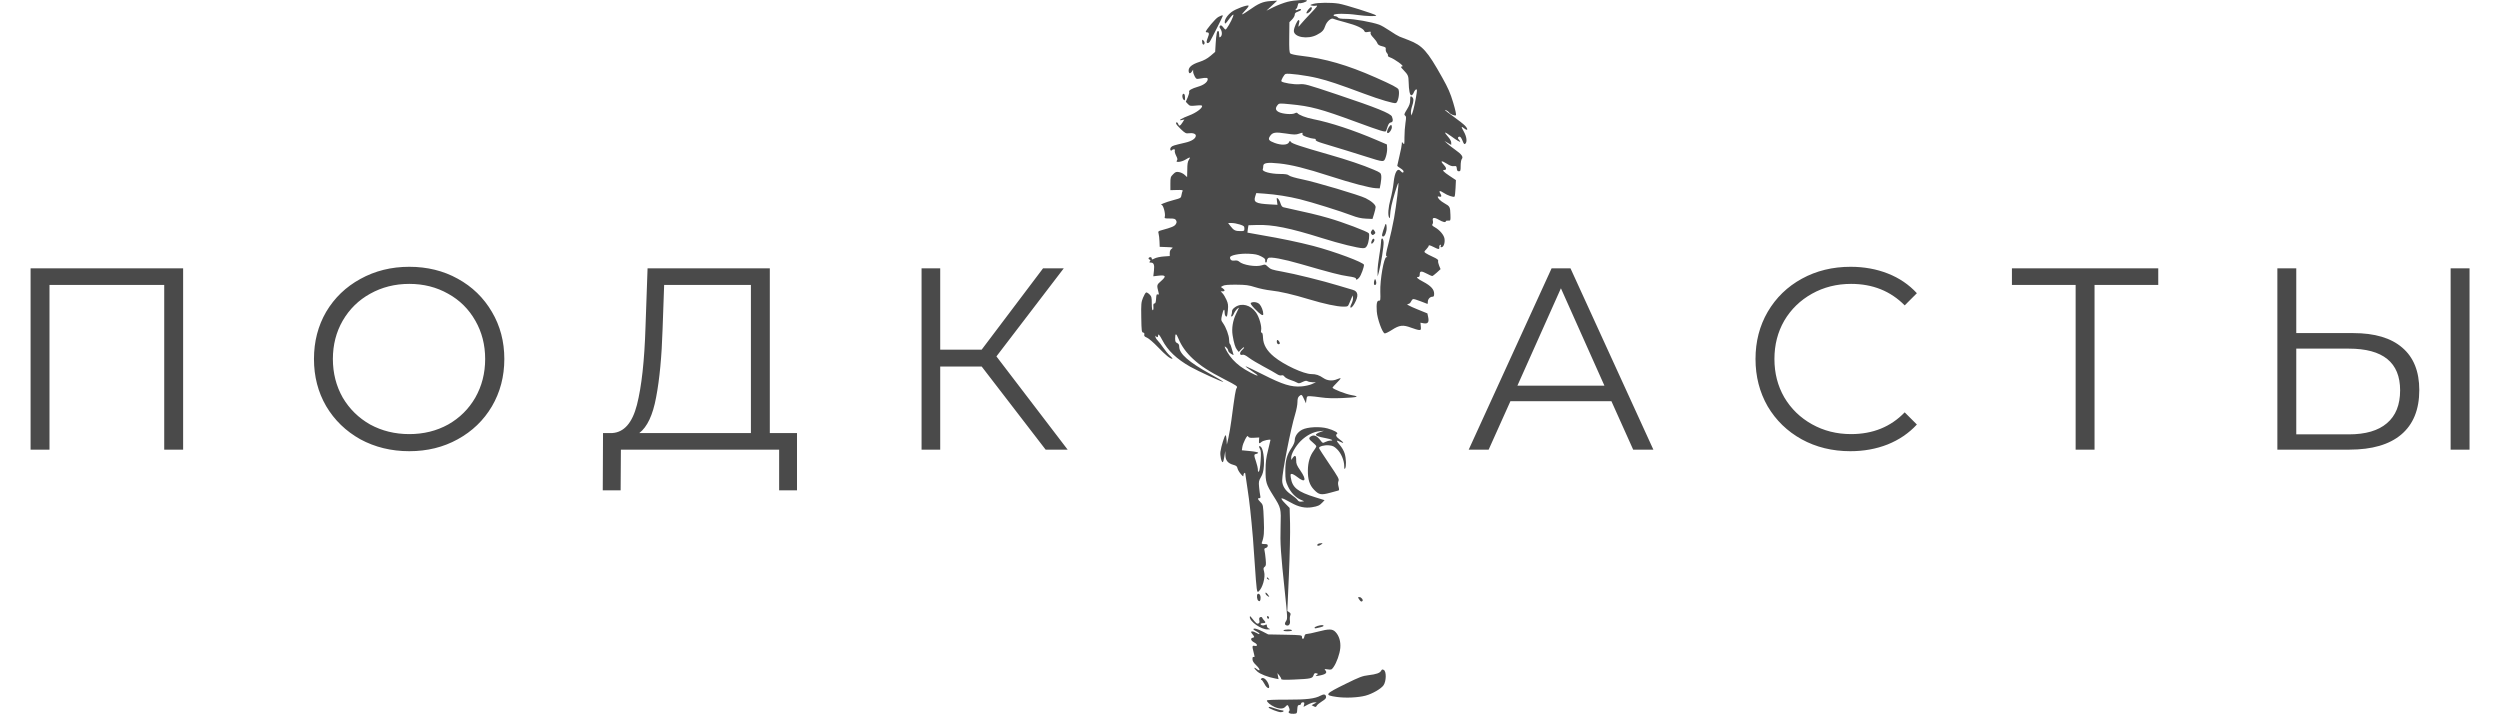
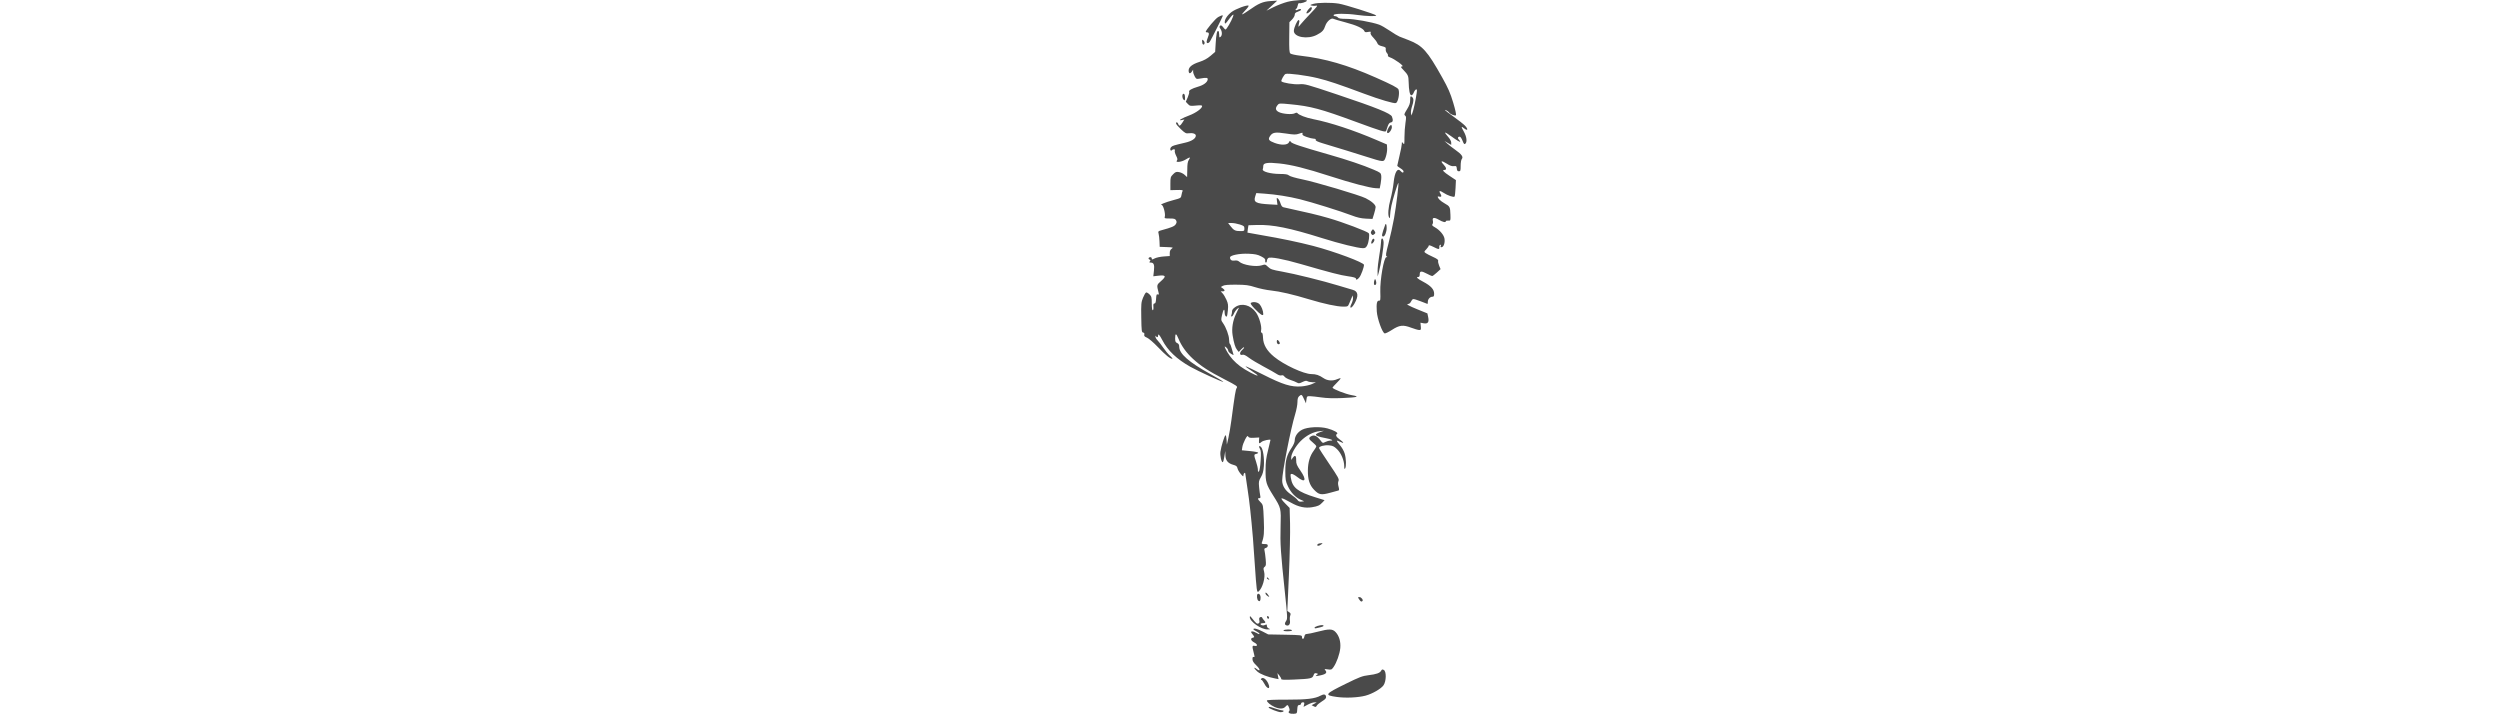
<svg xmlns="http://www.w3.org/2000/svg" width="2780" height="794" viewBox="0 0 2780 794" fill="none">
  <path fill-rule="evenodd" clip-rule="evenodd" d="M1431.76 2.008C1427.64 3.067 1420.66 5.724 1416.26 7.913L1408.26 11.894L1414.26 6.31L1420.26 0.727L1412.76 1.194C1404.36 1.718 1399.58 3.757 1388.82 11.397C1385.27 13.914 1381.92 15.974 1381.36 15.974C1380.8 15.974 1382.33 13.958 1384.74 11.495C1387.16 9.031 1388.82 6.696 1388.43 6.305C1387.18 5.058 1373.92 9.97 1369.56 13.295C1364.66 17.036 1361.48 21.976 1361.94 25.14C1362.21 27.028 1362.95 26.425 1366.76 21.191C1369.42 17.549 1371.39 15.612 1371.58 16.473C1371.9 17.901 1367.15 27.522 1364.19 31.454C1362.74 33.393 1362.65 33.371 1360.31 30.454C1358.47 28.173 1357.63 27.747 1356.72 28.64C1355.8 29.54 1355.9 30.331 1357.15 32.112C1359.17 35.006 1359.23 39.341 1357.26 40.974C1355.98 42.041 1355.76 41.71 1355.76 38.655C1355.76 36.696 1355.35 34.834 1354.84 34.518C1353.37 33.61 1352.46 37.723 1351.84 48.087L1351.26 57.7L1346.08 62.12C1342.5 65.169 1338.66 67.259 1333.68 68.863C1325.71 71.428 1321.76 74.579 1321.76 78.37C1321.76 81.808 1323.32 82.443 1325.2 79.768L1326.76 77.529V79.67C1326.76 80.848 1327.55 83.227 1328.51 84.957C1330.16 87.906 1330.51 88.057 1334.26 87.396C1341.73 86.08 1343.29 86.274 1342.96 88.474C1342.49 91.628 1338.34 94.666 1332.05 96.47C1325.31 98.405 1321.44 100.637 1322.33 102.079C1322.67 102.639 1321.98 105.367 1320.79 108.142L1318.62 113.188L1320.9 115.621C1323.03 117.89 1323.64 118.009 1329.98 117.384C1335.12 116.877 1336.76 117.02 1336.76 117.977C1336.76 120.556 1329.85 125.563 1322.45 128.348C1313.94 131.55 1309.02 134.593 1314.14 133.49L1317.03 132.87L1314.95 136.155C1312.39 140.198 1311.13 140.703 1310.28 138.029C1309.56 135.757 1307.76 135.222 1307.76 137.279C1307.76 137.997 1310.16 140.855 1313.09 143.631C1317.67 147.975 1318.86 148.614 1321.58 148.215C1326.16 147.542 1329.76 148.687 1329.76 150.819C1329.76 153.974 1325.42 156.896 1318.21 158.583C1304.98 161.68 1303.85 162.034 1302.35 163.529C1301.52 164.356 1301.11 165.724 1301.44 166.57C1301.86 167.66 1302.34 167.798 1303.1 167.041C1304.75 165.388 1307.07 165.734 1306.38 167.532C1306.05 168.389 1306.7 170.898 1307.83 173.108C1309.44 176.261 1309.63 177.433 1308.7 178.55C1306.63 181.044 1313.78 180.259 1318.26 177.5C1323.43 174.32 1324.21 174.357 1322.04 177.679C1320.7 179.72 1320.26 182.422 1320.26 188.675C1320.26 193.235 1320.17 196.967 1320.06 196.97C1319.95 196.972 1318.76 195.879 1317.42 194.54C1316.08 193.202 1313.32 191.793 1311.27 191.41C1308 190.796 1307.2 191.075 1304.51 193.766C1301.66 196.616 1301.46 197.304 1301.47 204.146L1301.48 211.474L1308.65 211.272C1313.91 211.123 1315.63 211.381 1315.1 212.238C1314.7 212.88 1314.13 214.952 1313.82 216.842C1313.27 220.224 1313.12 220.314 1304.49 222.607C1295.84 224.904 1288.8 227.855 1291.79 227.934C1293.59 227.981 1296.23 237.935 1295.25 241.003C1294.68 242.816 1295.11 242.974 1300.66 242.974C1305.73 242.974 1306.87 243.302 1307.8 245.041C1308.66 246.64 1308.56 247.638 1307.37 249.448C1305.93 251.656 1302.91 252.92 1291.92 255.923C1287.85 257.036 1287.63 257.274 1288.35 259.792C1288.78 261.267 1289.23 265.174 1289.36 268.474L1289.59 274.474L1297.34 274.769C1304.57 275.044 1304.94 275.163 1302.92 276.576C1301.45 277.606 1300.76 279.14 1300.76 281.396V284.705L1294.01 285.189C1290.29 285.455 1285.79 286.427 1284.01 287.349C1281.17 288.818 1280.76 288.836 1280.76 287.5C1280.76 286.661 1280.12 285.974 1279.32 285.974C1277.19 285.974 1276.39 287.893 1278.23 288.598C1279.45 289.069 1279.55 289.521 1278.67 290.591C1277.75 291.69 1277.93 291.974 1279.52 291.974C1283.01 291.974 1283.94 294.273 1283.18 301.03L1282.48 307.24L1287.87 306.599C1296.36 305.59 1297.28 307.094 1291.35 312.296C1286.12 316.89 1286.16 316.728 1288.33 325.369C1288.86 327.485 1288.68 327.88 1287.43 327.4C1286.16 326.913 1285.82 327.791 1285.57 332.138C1285.34 336.073 1284.87 337.474 1283.77 337.474C1282.65 337.474 1282.35 338.417 1282.59 341.224C1282.78 343.435 1282.47 344.974 1281.84 344.974C1281.17 344.974 1280.76 342.15 1280.76 337.429C1280.76 330.691 1280.49 329.612 1278.24 327.355C1276.84 325.964 1275.16 325.006 1274.49 325.225C1273.81 325.445 1272.26 328.066 1271.04 331.049C1269 336.021 1268.84 337.852 1269.09 352.97C1269.34 367.908 1269.53 369.499 1271.16 369.811C1272.38 370.046 1272.79 370.775 1272.44 372.088C1272.06 373.57 1272.76 374.365 1275.47 375.497C1277.42 376.309 1282.89 381.034 1287.63 385.996C1296.23 394.98 1301.1 398.955 1303.55 398.967C1304.25 398.971 1303.21 397.545 1301.22 395.798C1299.23 394.052 1295.83 390.013 1293.66 386.824C1291.5 383.635 1288.61 379.909 1287.24 378.545C1285.88 377.181 1284.8 375.257 1284.84 374.269C1284.89 373.221 1285.13 372.994 1285.43 373.724C1286.13 375.465 1287.76 375.29 1287.76 373.474C1287.76 370.522 1289.31 372.08 1292.5 378.228C1298.43 389.691 1308.53 399.31 1323.58 407.814C1332.32 412.754 1359.77 425.305 1360.41 424.659C1360.66 424.409 1354.06 420.44 1345.74 415.839C1322.05 402.736 1311.38 393.395 1311.3 385.673C1311.27 383.334 1310.66 382.209 1309.01 381.487C1307.21 380.694 1306.76 379.692 1306.76 376.404C1306.76 370.3 1307.87 370.297 1310.36 376.394C1313.69 384.588 1319.2 392.28 1326.58 399.046C1335.45 407.172 1343.94 412.686 1361.68 421.832C1375.67 429.049 1376.43 429.592 1375.19 431.477C1373.96 433.358 1373.16 438.234 1369.28 467.474C1368.4 474.074 1366.92 482.849 1365.98 486.974L1364.26 494.474L1363.96 489.224C1363.79 486.336 1363.28 483.974 1362.81 483.974C1361.76 483.974 1357.96 496.24 1357.13 502.291C1356.54 506.657 1358.14 513.974 1359.7 513.974C1360.13 513.974 1360.93 511.162 1361.48 507.724L1362.49 501.474L1362.62 506.269C1362.79 512.036 1365.51 515.291 1371.52 516.91C1374.69 517.763 1375.63 518.551 1376.08 520.729C1376.39 522.239 1378 525.049 1379.66 526.974C1382.44 530.19 1382.69 530.292 1382.72 528.224C1382.76 526.218 1384.76 524.799 1384.76 526.779C1384.76 527.222 1385.87 534.76 1387.23 543.529C1389.36 557.246 1391.17 573.746 1393.27 598.474C1393.55 601.774 1394.46 614.599 1395.29 626.974C1397.3 656.914 1397.63 659.33 1399.47 657.805C1403.96 654.078 1407.37 641.954 1405.69 635.708C1404.73 632.134 1404.81 631.41 1406.32 630.308C1407.81 629.218 1407.97 627.992 1407.42 621.755C1407.06 617.75 1406.48 613.435 1406.14 612.165C1405.64 610.359 1405.96 609.734 1407.63 609.298C1408.86 608.978 1409.76 607.939 1409.76 606.857C1409.76 605.361 1409.02 604.974 1406.16 604.974C1403.43 604.974 1402.68 604.623 1403.1 603.537C1405.57 597.105 1405.96 592.473 1405.33 577.474C1404.65 561.518 1404.64 561.466 1401.7 558.426C1398.36 554.963 1398.07 553.974 1400.38 553.974C1401.63 553.974 1401.86 553.342 1401.38 551.224C1401.05 549.711 1400.48 545.47 1400.13 541.799C1399.55 535.742 1399.73 534.701 1402.15 530.57C1404.18 527.114 1404.96 524.144 1405.41 518.245C1406.06 509.605 1404.54 499.319 1402.28 497.062C1400.18 494.96 1399.34 496.373 1401.05 499.137C1402.19 500.986 1402.36 503.715 1401.84 512.215C1401.46 518.423 1400.67 523.466 1399.97 524.165C1399.03 525.11 1398.76 524.711 1398.76 522.331C1398.76 520.657 1397.86 516.671 1396.76 513.474C1394.26 506.204 1394.27 505.191 1396.8 504.794C1397.92 504.618 1398.94 504.024 1399.05 503.474C1399.17 502.913 1395.24 502.088 1390.1 501.594L1380.93 500.715L1381.48 497.094C1381.77 495.103 1383.17 491.316 1384.58 488.678C1386.66 484.776 1387.3 484.184 1388.04 485.505C1388.75 486.773 1390.19 487.058 1394.61 486.802L1400.26 486.474L1400.01 489.724C1399.73 493.363 1400.3 493.701 1402.86 491.389C1404.53 489.877 1412.76 488.109 1412.76 489.262C1412.76 489.566 1411.55 494.687 1410.06 500.644C1407.92 509.181 1407.34 513.908 1407.31 522.974C1407.26 536.223 1407.95 538.509 1415.85 551.113C1424.61 565.084 1424.59 565.029 1424.01 585.523C1423.46 604.771 1424.07 614.097 1428.85 659.215C1431.63 685.513 1431.76 688.145 1430.33 690.187C1428.33 693.042 1428.35 694.6 1430.39 695.384C1433.12 696.43 1435.02 693.971 1434.41 690.2C1434.11 688.348 1434.27 685.778 1434.76 684.488C1435.47 682.62 1435.23 681.863 1433.58 680.767L1431.51 679.392L1433.26 639.433C1434.23 617.456 1434.8 591.685 1434.54 582.164L1434.07 564.854L1429.42 560.13C1421.95 552.55 1423.75 552.211 1435.58 558.968C1443.91 563.727 1451.24 565.316 1458.97 564.037C1465.55 562.948 1467.38 562.104 1470.59 558.668L1472.92 556.178L1462.59 552.97C1442.9 546.85 1437.07 542.194 1435.39 531.224C1434.83 527.584 1434.99 526.975 1436.5 526.984C1437.47 526.989 1440.24 528.564 1442.65 530.484C1451.6 537.596 1453.36 533.844 1446.03 523.287C1441.96 517.431 1441.31 515.807 1441.35 511.724C1441.42 506.451 1440 505.549 1437.44 509.224L1435.87 511.474L1435.82 508.92C1435.73 504.795 1440.68 496.106 1446.32 490.462C1452.51 484.274 1460.32 480.187 1467.26 479.503L1472.26 479.011L1468.56 480.251C1466.52 480.933 1464.3 482.033 1463.64 482.695C1462.14 484.2 1465.6 485.676 1474.26 487.228C1480.85 488.407 1483.79 489.974 1479.41 489.974C1477.9 489.974 1475.36 490.649 1473.76 491.474C1470.94 492.933 1470.8 492.884 1468.33 489.652C1464.61 484.777 1461.41 483.29 1458.26 484.974C1454.8 486.825 1455.12 488.296 1459.76 491.974C1461.96 493.716 1463.75 495.667 1463.74 496.308C1463.72 496.949 1462.39 499.219 1460.77 501.351C1456.65 506.801 1454.45 514.211 1454.35 522.974C1454.23 533.175 1456.19 539.336 1461.19 544.559C1466.62 550.228 1469.05 550.691 1479.04 547.962C1483.56 546.728 1487.77 545.586 1488.4 545.423C1489.22 545.207 1489.24 544.06 1488.46 541.126C1487.73 538.381 1487.71 536.407 1488.41 534.838C1489.31 532.828 1488.06 530.526 1478.1 515.858C1471.86 506.676 1466.76 498.726 1466.76 498.191C1466.76 496.331 1472.75 494.718 1477.84 495.207C1482.01 495.608 1483.57 496.36 1486.83 499.543C1491.34 503.944 1494.76 511.989 1494.78 518.262C1494.79 521.35 1495.05 522.074 1495.76 520.974C1497.22 518.723 1496.96 509.994 1495.27 504.302C1494.39 501.343 1492.09 497.349 1489.68 494.62C1485.44 489.797 1485.77 488.89 1490.81 491.5C1495.06 493.696 1494.41 491.958 1489.74 488.659C1485.78 485.853 1484.78 483.699 1486.86 482.415C1488.58 481.353 1483.13 478.297 1476.17 476.41C1467.52 474.07 1453.92 474.758 1447.97 477.835C1443.04 480.389 1439.77 485.081 1439.77 489.624C1439.76 491.545 1438.43 494.748 1436.36 497.836C1430.88 505.97 1429.26 511.961 1429.28 523.974C1429.3 533.346 1429.6 535.132 1432.11 540.6C1435.34 547.618 1440.48 553.091 1446.26 555.642L1450.26 557.407L1447.28 557.779C1445.06 558.056 1443.92 557.592 1442.85 555.98C1442.06 554.785 1438.75 552 1435.49 549.79C1429.14 545.474 1425.83 540.202 1425.79 534.332C1425.72 525.312 1435.14 477.279 1440.29 460.329C1441.65 455.85 1442.76 449.957 1442.76 447.234C1442.76 443.708 1443.29 441.808 1444.59 440.629C1447.24 438.236 1447.64 438.467 1450.05 443.724L1452.22 448.474L1452.74 444.474C1453.24 440.65 1453.42 440.477 1456.76 440.55C1458.69 440.592 1464.31 441.216 1469.26 441.936C1475.27 442.811 1482.94 443.047 1492.33 442.647C1509.85 441.902 1512.73 441.024 1503.04 439.39C1496.42 438.276 1481.76 432.517 1481.76 431.034C1481.76 430.68 1483.79 428.403 1486.26 425.974C1488.74 423.545 1490.76 421.195 1490.76 420.752C1490.76 420.31 1489.08 420.7 1487.01 421.621C1481.96 423.876 1476.06 423.438 1471.76 420.489C1466.93 417.169 1463.37 415.974 1458.32 415.974C1449.79 415.974 1427.66 405.698 1416.71 396.652C1408.63 389.985 1404.73 383.241 1404.46 375.485C1404.33 371.912 1403.83 369.977 1403.04 369.976C1402.22 369.975 1402.01 369.016 1402.38 367.121C1403.23 362.884 1400.19 352.388 1396.7 347.533C1390.64 339.097 1380.85 336.514 1373.6 341.44C1371.15 343.105 1369.99 344.647 1370.03 346.19C1370.06 347.446 1369.74 349.262 1369.32 350.224C1368.85 351.292 1368.98 351.974 1369.64 351.974C1370.24 351.974 1371.36 350.512 1372.11 348.724C1372.87 346.936 1374.52 344.574 1375.77 343.474C1377.03 342.374 1377.86 341.924 1377.61 342.474C1377.37 343.024 1375.93 346.035 1374.42 349.164C1370.83 356.597 1369.45 365.29 1370.66 372.817C1372.08 381.608 1373.59 386.533 1375.64 389.074L1377.5 391.364L1380.14 388.512C1381.59 386.944 1383.06 385.933 1383.39 386.266C1383.72 386.599 1382.74 387.949 1381.21 389.265C1378.02 392.014 1378.33 395.562 1381.68 394.5C1383 394.081 1385.23 395.111 1388.75 397.776C1391.57 399.914 1398.9 404.321 1405.04 407.569C1411.18 410.817 1417.72 414.503 1419.58 415.76C1421.72 417.208 1423.69 417.815 1424.95 417.415C1426.31 416.983 1427.39 417.422 1428.35 418.798C1429.13 419.907 1432.13 421.576 1435.01 422.507C1437.9 423.439 1441.18 424.775 1442.31 425.476C1444.03 426.548 1444.98 426.441 1448.31 424.805C1451.29 423.338 1452.69 423.119 1454 423.916C1454.95 424.498 1457.43 425.006 1459.5 425.045L1463.26 425.115L1458.76 427.126C1456.29 428.233 1451.1 429.383 1447.24 429.683C1435.85 430.568 1426.47 427.673 1404.4 416.461C1394.02 411.19 1385.32 407.081 1385.07 407.33C1384.82 407.58 1387.85 409.876 1391.81 412.432C1395.76 414.989 1398.76 417.31 1398.48 417.591C1397.66 418.409 1384.57 411.476 1379.19 407.372C1372.76 402.47 1368.36 397.639 1364.73 391.474C1361.29 385.635 1360.96 383.936 1363.76 386.474C1364.86 387.469 1365.76 389.017 1365.76 389.913C1365.76 390.81 1367.19 392.384 1368.93 393.413C1371.91 395.174 1372.06 395.179 1371.41 393.5C1371.04 392.519 1370.23 389.742 1369.62 387.328C1369.01 384.915 1368.12 382.696 1367.64 382.398C1367.16 382.1 1366.75 379.97 1366.74 377.665C1366.71 373.063 1363.37 364.034 1359.86 359.113C1357.76 356.163 1357.7 355.62 1358.86 350.424C1360.32 343.916 1361.76 342.388 1361.76 347.356C1361.76 350.513 1363.18 352.893 1364.35 351.716C1364.61 351.465 1365.08 348.352 1365.42 344.799C1365.91 339.462 1365.64 337.484 1363.84 333.419C1362.65 330.713 1360.71 327.481 1359.54 326.236L1357.41 323.974H1359.59C1362.34 323.974 1362.38 322.516 1359.67 320.618L1357.57 319.149L1359.92 317.811C1361.56 316.875 1366.02 316.502 1374.76 316.567C1385.42 316.646 1388.52 317.058 1395.76 319.362C1400.44 320.849 1408.25 322.484 1413.13 322.997C1423.44 324.082 1437.43 327.324 1456.03 332.939C1472.52 337.919 1486.65 340.938 1493.56 340.958C1498.75 340.974 1498.9 340.892 1500.43 337.224C1501.3 335.162 1502.48 332.349 1503.08 330.974L1504.15 328.474L1504.52 331.148C1504.72 332.619 1503.95 335.656 1502.8 337.898C1499.86 343.664 1502.8 343.508 1506.1 337.724C1511.08 329.002 1510.42 323.92 1504.09 322.241C1501.99 321.682 1494.88 319.572 1488.3 317.552C1471.37 312.355 1439.4 304.437 1425.26 301.938C1414.74 300.079 1412.87 299.444 1410.1 296.788C1407.1 293.902 1406.77 293.817 1403.21 294.992C1396.8 297.107 1382.05 294.753 1377.99 290.968C1376.74 289.801 1375.11 289.416 1372.85 289.748C1369.57 290.229 1367.81 289.018 1367.78 286.252C1367.75 283.867 1378.46 281.722 1388.26 282.151C1395.64 282.474 1398.45 283.057 1402.37 285.085C1406.25 287.091 1407.2 288.068 1406.95 289.795C1406.78 290.993 1407.12 291.974 1407.7 291.974C1408.29 291.974 1408.76 291.129 1408.76 290.096C1408.76 289.064 1409.44 287.66 1410.26 286.978C1412.34 285.249 1426.79 287.907 1446.76 293.692C1479.75 303.248 1490.57 306.048 1499.01 307.211C1504.82 308.011 1507.76 308.846 1507.76 309.695C1507.76 311.759 1509.46 311.172 1511.69 308.336C1513.56 305.957 1516.76 297.247 1516.76 294.53C1516.76 291.919 1483.71 279.595 1460.26 273.464C1444.66 269.383 1423.81 265.035 1402.79 261.478C1394.28 260.038 1387.24 258.773 1387.15 258.667C1387.05 258.561 1387.27 256.674 1387.63 254.474L1388.29 250.474L1397.78 250.183C1415.26 249.645 1433.99 253.425 1470.26 264.814C1489.91 270.982 1510.19 275.974 1515.61 275.974C1518.06 275.974 1519.05 275.33 1520.29 272.92C1522.13 269.367 1523.22 260.986 1522.06 259.346C1520.7 257.421 1493.02 246.989 1477.26 242.464C1464.78 238.879 1454.58 236.437 1427.18 230.473C1425.79 230.17 1424.7 228.716 1423.92 226.115C1423.28 223.968 1422.01 221.595 1421.1 220.843C1419.59 219.597 1419.49 219.846 1419.99 223.606L1420.54 227.739L1411.9 227.262C1396.3 226.4 1393.64 224.895 1395.86 218.182L1397.01 214.696L1406.14 215.342C1418.78 216.237 1432.92 218.466 1445.38 221.525C1458.35 224.712 1491.24 234.973 1502.86 239.46C1509.1 241.87 1513.48 242.874 1518.83 243.121L1526.2 243.461L1527.92 237.968C1528.87 234.946 1529.67 231.502 1529.7 230.313C1529.77 227.747 1525.43 223.85 1518.67 220.425C1511.87 216.981 1462.82 202.401 1447.81 199.364C1440.62 197.91 1434.47 196.11 1433.41 195.15C1431.98 193.862 1429.55 193.464 1422.91 193.433C1412.84 193.385 1403.25 190.749 1404.2 188.289C1404.51 187.476 1404.76 185.743 1404.76 184.438C1404.76 181.097 1409.65 180.376 1422.76 181.781C1436.35 183.235 1452.1 187.181 1478.83 195.821C1502.94 203.614 1523.23 208.961 1529.86 209.269L1534.26 209.474L1535.3 204.086C1535.86 201.122 1536.16 197.219 1535.95 195.411C1535.59 192.348 1535.01 191.888 1527.41 188.632C1515.83 183.667 1498.04 177.664 1477.76 171.88C1446.92 163.08 1436.58 159.65 1435.45 157.848C1434.46 156.259 1434.29 156.295 1433.3 158.298C1431.74 161.424 1424.77 161.698 1417.36 158.924C1410.84 156.486 1409.84 155.029 1412.21 151.422C1415.01 147.146 1418.04 146.635 1429.85 148.448C1439.2 149.883 1440.94 149.904 1444.64 148.629C1448.47 147.31 1448.79 147.327 1448.32 148.829C1447.94 150.078 1449.07 150.921 1453.04 152.328C1455.91 153.348 1459.46 154.202 1460.93 154.226C1462.68 154.255 1463.42 154.711 1463.09 155.563C1462.75 156.453 1465.2 157.643 1470.93 159.374C1494.1 166.372 1503.6 169.297 1518.15 173.907C1539.47 180.663 1538.86 180.648 1540.99 174.474C1541.94 171.724 1542.62 167.492 1542.49 165.069L1542.26 160.664L1530.76 155.725C1505.34 144.81 1479.28 136.216 1460.32 132.494C1452.01 130.864 1444.11 127.815 1442.64 125.675C1442.28 125.153 1441.04 125.289 1439.73 125.994C1436.72 127.601 1426.19 126.762 1421.97 124.58C1418.33 122.698 1417.88 120.281 1420.57 116.967C1422.36 114.755 1422.47 114.747 1434.82 115.935C1457.67 118.131 1468.43 121.016 1507.76 135.492C1535.84 145.826 1540.71 147.304 1541.3 145.684C1541.54 145.018 1542.35 142.674 1543.1 140.474C1544.04 137.692 1545.11 136.377 1546.61 136.154C1548.96 135.806 1549.36 133.674 1547.84 129.665C1546.5 126.146 1530.58 119.719 1487.26 105.207C1452.54 93.573 1451.03 93.165 1444.75 93.678C1439.03 94.145 1426.59 92.137 1424.94 90.48C1424.13 89.672 1427.9 82.858 1429.5 82.246C1432.27 81.18 1452.85 83.855 1465.26 86.895C1477.17 89.811 1488.56 93.629 1517.08 104.265C1534.38 110.718 1550.24 115.39 1552.23 114.623C1554.73 113.667 1556.68 103.516 1555.14 99.507C1554.41 97.616 1548.04 94.277 1529.53 86.096C1498.19 72.246 1473.4 65.059 1446.26 61.963C1440.59 61.315 1435.65 60.227 1434.85 59.448C1433.72 58.356 1433.48 54.649 1433.63 41.37L1433.83 24.665L1436.8 21.63C1438.43 19.96 1439.76 17.59 1439.76 16.362C1439.76 14.697 1440.65 13.835 1443.26 12.974C1445.19 12.339 1446.76 11.404 1446.76 10.896C1446.76 9.681 1445.09 9.727 1442.7 11.009C1440.78 12.034 1439.8 10.688 1441.63 9.554C1442.11 9.258 1442.78 7.626 1443.12 5.929C1443.47 4.17 1444.18 3.116 1444.77 3.479C1445.97 4.222 1452.47 2.261 1453.31 0.901C1454.33 -0.748 1439.54 0.012 1431.76 2.008ZM1460.26 4.351C1456.54 5.491 1456.43 5.619 1458.73 6.238C1460.09 6.603 1462.34 6.631 1463.73 6.301C1465.72 5.83 1464.41 7.623 1457.71 14.587C1453.01 19.475 1447.91 25.049 1446.38 26.974C1443.81 30.196 1443.62 30.276 1444.04 27.974C1444.29 26.599 1444.66 24.855 1444.88 24.099C1445.09 23.343 1444.76 22.539 1444.15 22.312C1442.81 21.814 1438.76 30.844 1438.76 34.341C1438.76 41.409 1454.09 44.083 1464.26 38.791C1470.25 35.677 1472.12 33.688 1473.7 28.757C1475.21 24.051 1480.21 19.613 1482.59 20.872C1483.51 21.362 1489.63 23.164 1496.19 24.876C1508.31 28.039 1516.02 31.602 1517.16 34.557C1517.64 35.827 1518.56 36.047 1521.26 35.541C1524.19 34.991 1524.64 35.141 1524.11 36.502C1523.71 37.551 1524.75 39.403 1527.08 41.795C1529.05 43.818 1531.06 46.571 1531.55 47.911C1532.21 49.7 1533.62 50.631 1536.85 51.411C1540.67 52.33 1541.22 52.79 1540.94 54.81C1540.76 56.094 1541.36 57.979 1542.28 58.997C1543.21 60.015 1543.69 61.282 1543.36 61.814C1543.03 62.345 1544.1 63.243 1545.72 63.809C1550.68 65.537 1561.52 73.371 1559.51 73.771C1557.25 74.223 1557.27 74.301 1560.51 77.705C1565.78 83.227 1566.26 84.312 1566.41 90.974C1566.64 100.651 1567.72 105.974 1569.46 105.974C1570.27 105.974 1571.44 104.636 1572.06 103.001C1572.68 101.365 1573.81 99.785 1574.59 99.488C1575.73 99.049 1575.87 99.841 1575.31 103.711C1574.15 111.756 1571.7 123.015 1570.51 125.814L1569.38 128.474L1569 125.661C1568.79 124.114 1569.33 120.771 1570.19 118.233C1572.07 112.708 1572.18 109.792 1570.56 108.174C1568.56 106.169 1568.1 106.78 1568.1 111.446C1568.1 114.831 1567.23 117.312 1564.53 121.66C1561.46 126.602 1561.18 127.556 1562.47 128.502C1563.75 129.439 1563.81 130.66 1562.87 136.73C1562.26 140.65 1561.76 147.794 1561.76 152.607C1561.76 160.515 1561.62 161.17 1560.3 159.415C1558.89 157.552 1558.83 157.582 1558.8 160.16C1558.78 161.638 1557.64 167.488 1556.26 173.16C1554.89 178.833 1553.77 183.827 1553.76 184.258C1553.76 184.689 1555.34 185.971 1557.26 187.107C1559.19 188.242 1560.76 189.802 1560.76 190.573C1560.76 192.406 1559.33 192.359 1557.76 190.474C1554.1 186.063 1550.95 190.976 1549.7 203.04C1549.18 208.134 1547.63 216.391 1546.26 221.388C1543.69 230.756 1543.07 239.346 1544.76 241.974C1545.48 243.088 1545.74 242.498 1545.75 239.682C1545.76 237.596 1546.44 232.646 1547.27 228.682C1548.74 221.668 1553.97 204.435 1554.92 203.482C1555.85 202.555 1552.69 228.684 1550.21 242.474C1548.83 250.174 1546.07 262.708 1544.09 270.327C1541.09 281.833 1540.71 284.329 1541.87 285.061C1543 285.779 1542.96 285.946 1541.63 285.959C1538.92 285.984 1534.48 311.301 1534.9 324.311C1535.19 333.465 1535.05 334.46 1533.49 334.334C1531.12 334.143 1530.41 337.568 1530.98 346.297C1531.52 354.504 1537.21 370.261 1539.81 370.75C1540.66 370.91 1544.26 369.16 1547.81 366.861C1556.16 361.451 1560.15 360.988 1569.13 364.38C1572.91 365.807 1576.97 366.974 1578.16 366.974C1580.08 366.974 1580.27 366.526 1579.93 362.908L1579.54 358.842L1582.97 359.484C1587.77 360.384 1589.33 358.334 1588.15 352.714L1587.26 348.492L1576.85 344.277C1566.28 339.991 1562.83 337.974 1566.08 337.974C1567.03 337.974 1568.31 336.874 1568.92 335.529C1569.53 334.184 1570.6 332.865 1571.3 332.598C1572 332.331 1575.81 333.431 1579.77 335.043C1583.73 336.655 1587.15 337.974 1587.37 337.974C1587.59 337.974 1587.76 336.881 1587.76 335.545C1587.76 332.628 1590.18 329.974 1592.83 329.974C1594.36 329.974 1594.76 329.265 1594.76 326.551C1594.76 321.807 1591.06 317.766 1582.69 313.364C1576.01 309.857 1574.12 307.974 1577.26 307.974C1578.26 307.974 1578.76 306.974 1578.76 304.974C1578.76 301.191 1580.6 301.079 1586.98 304.474C1589.56 305.849 1592.09 306.974 1592.59 306.974C1593.1 306.974 1595.4 305.244 1597.72 303.13L1601.92 299.286L1600.33 295.469C1599.45 293.37 1598.95 290.937 1599.21 290.063C1599.56 288.901 1598.01 287.721 1593.47 285.673C1590.06 284.133 1586.39 282.221 1585.32 281.425C1583.43 280.012 1583.45 279.91 1586.07 277.171C1587.55 275.627 1588.76 273.819 1588.76 273.152C1588.76 272.378 1590.56 272.849 1593.73 274.457C1599.79 277.528 1600.81 277.585 1600.5 274.834C1600.37 273.657 1600.83 272.495 1601.51 272.251C1602.34 271.959 1602.54 272.384 1602.12 273.492C1601.64 274.747 1601.94 275.087 1603.3 274.825C1605.54 274.392 1607.01 269.603 1606.24 265.203C1605.54 261.192 1600.89 255.736 1595.69 252.813C1592.69 251.124 1592.05 250.331 1592.9 249.314C1593.5 248.592 1593.7 246.859 1593.35 245.465C1592.42 241.743 1594.85 241.353 1600.03 244.393C1604.53 247.029 1607.76 247.716 1607.76 246.036C1607.76 245.52 1608.96 245.182 1610.42 245.286C1613.07 245.473 1613.08 245.44 1612.88 238.974C1612.59 229.949 1612.36 229.499 1606.26 226.06C1601.68 223.473 1598.76 220.586 1598.76 218.633C1598.76 218.374 1599.66 218.397 1600.76 218.684C1603.04 219.28 1603.34 217.872 1601.55 215.006C1599.62 211.912 1601.22 211.665 1605.29 214.428C1609.5 217.284 1616.41 219.658 1617.46 218.608C1617.84 218.23 1618.34 213.952 1618.57 209.101L1618.99 200.28L1611.88 195.55C1604.98 190.963 1603.25 188.974 1606.18 188.974C1608.84 188.974 1608.52 186.479 1605.46 183.239C1601.19 178.72 1602.74 178.111 1608.74 181.957C1612.36 184.284 1614.62 185.076 1616.73 184.766C1619.38 184.376 1619.69 184.626 1619.96 187.405C1620.19 189.707 1620.76 190.474 1622.26 190.474C1624.04 190.474 1624.26 189.807 1624.26 184.382C1624.26 180.815 1624.81 177.63 1625.58 176.699C1627.44 174.458 1625.28 171.504 1618.12 166.474C1614.99 164.274 1611.04 161.192 1609.35 159.626L1606.26 156.778L1610.01 158.958L1613.76 161.137V158.558C1613.76 156.997 1612.33 154.39 1610.12 151.95C1608.12 149.734 1606.71 147.697 1606.98 147.424C1607.25 147.15 1610.17 148.906 1613.46 151.327C1620.01 156.151 1623.76 158.377 1623.76 157.438C1623.76 157.104 1623.08 156.152 1622.25 155.322C1620.6 153.67 1621.1 151.974 1623.24 151.974C1623.99 151.974 1625.37 154.002 1626.32 156.481C1627.7 160.089 1628.31 160.763 1629.4 159.859C1631.7 157.953 1630.98 152.015 1627.75 146.305C1624.46 140.474 1624.61 139.918 1628.58 143.046C1632.3 145.972 1632.7 143.572 1629.12 139.789C1627.55 138.126 1621.88 133.642 1616.51 129.825C1611.15 126.007 1606.76 122.663 1606.76 122.394C1606.76 121.654 1610.56 123.839 1611.27 124.986C1612.44 126.874 1617.95 129.183 1618.94 128.197C1619.54 127.602 1618.43 122.381 1615.95 114.116C1612.8 103.571 1610.4 98.074 1603.77 86.228C1587.12 56.458 1581.83 50.585 1566.26 44.566C1562.41 43.077 1557.91 41.336 1556.26 40.698C1554.61 40.059 1549.74 37.128 1545.44 34.184C1541.13 31.241 1535.82 28.201 1533.64 27.429C1525.24 24.466 1505.62 20.974 1497.37 20.974C1491.16 20.974 1488.69 20.588 1487.76 19.474C1487.08 18.649 1485.64 17.974 1484.56 17.974C1483.43 17.974 1482.78 17.442 1483.02 16.724C1483.6 14.968 1496.96 14.881 1508.76 16.556C1519.75 18.115 1531.62 18.406 1530.21 17.083C1528.55 15.524 1495.53 5.131 1488.76 4.039C1480.19 2.655 1465.28 2.818 1460.26 4.351ZM1454.84 10.609C1451.39 14.987 1452.41 16.455 1456.51 13.03C1458.76 11.157 1459.59 7.974 1457.84 7.974C1457.33 7.974 1455.98 9.16 1454.84 10.609ZM1354.61 18.991C1351.61 20.578 1340.76 33.473 1340.76 35.459C1340.76 35.742 1341.41 35.974 1342.2 35.974C1344.54 35.974 1344.85 37.532 1343.26 41.336C1342.44 43.301 1341.76 45.599 1341.76 46.442C1341.76 48.625 1344.06 48.337 1345.54 45.967C1347.4 42.981 1359.76 18.336 1359.76 17.605C1359.76 16.595 1358.51 16.932 1354.61 18.991ZM1336.76 46.201C1336.76 49.329 1338.5 50.816 1339.41 48.46C1339.76 47.533 1339.32 46.106 1338.4 45.182C1336.88 43.667 1336.76 43.742 1336.76 46.201ZM1315.4 104.668C1314.22 105.849 1314.75 109.717 1316.26 110.974C1317.55 112.041 1317.76 111.71 1317.76 108.655C1317.76 105.185 1316.69 103.377 1315.4 104.668ZM1544.54 141.224C1542.32 144.667 1541.71 147.974 1543.3 147.974C1545.15 147.974 1547.76 144.03 1547.76 141.251C1547.76 138.351 1546.4 138.339 1544.54 141.224ZM1378.65 249.626C1383.22 251.102 1383.76 251.582 1383.76 254.126C1383.76 256.841 1383.55 256.974 1379.2 256.974C1373.62 256.974 1371.85 256.084 1368.37 251.522L1365.66 247.974H1369.6C1371.76 247.974 1375.84 248.717 1378.65 249.626ZM1540.3 250.081C1536.37 260.904 1536.02 262.974 1538.14 262.974C1539.96 262.974 1541.96 257.989 1541.96 253.459C1541.96 249.551 1541.12 247.836 1540.3 250.081ZM1525.06 256.865C1524.16 258.32 1524.16 259.115 1525.07 260.319C1526.09 261.653 1526.53 261.683 1528.08 260.52C1529.64 259.349 1529.71 258.864 1528.59 257.066C1526.98 254.494 1526.56 254.47 1525.06 256.865ZM1525.86 266.801C1523.67 270.886 1525.21 272.694 1527.61 268.856C1528.48 267.459 1528.59 266.401 1527.94 265.749C1527.29 265.096 1526.58 265.454 1525.86 266.801ZM1535.76 268.77C1535.76 270.949 1534.87 277.849 1533.77 284.103C1532.68 290.357 1531.82 298.174 1531.86 301.474L1531.94 307.474L1533.33 302.474C1535.57 294.389 1538.91 273.238 1538.57 269.28C1538.13 264.1 1535.76 263.669 1535.76 268.77ZM1528.43 311.395C1527.43 314.001 1527.63 316.974 1528.79 316.974C1530.37 316.974 1530.93 314.606 1529.97 311.998C1529.21 309.957 1529.01 309.879 1528.43 311.395ZM1391.03 336.786C1390.17 337.334 1391.37 339.219 1395.04 343.106C1401.37 349.8 1404.76 351.944 1404.76 349.253C1404.76 345.822 1402.8 340.638 1400.61 338.314C1398.4 335.957 1393.56 335.184 1391.03 336.786ZM1419.76 379.915C1419.76 382.101 1421.27 383.399 1422.74 382.487C1423.36 382.105 1423.27 381.158 1422.5 379.928C1420.95 377.434 1419.76 377.429 1419.76 379.915ZM1466.01 604.636C1465.33 604.914 1464.76 605.553 1464.76 606.057C1464.76 607.42 1467 607.11 1469.2 605.442C1471.13 603.989 1471.13 603.975 1469.2 604.053C1468.14 604.096 1466.7 604.359 1466.01 604.636ZM1408.76 642.867C1408.76 643.358 1409.5 644.043 1410.4 644.39C1411.78 644.917 1411.84 644.77 1410.78 643.497C1409.34 641.762 1408.76 641.581 1408.76 642.867ZM1407.41 660.502C1407.73 661.342 1408.88 662.5 1409.95 663.075C1411.84 664.086 1411.85 664.035 1410.22 661.547C1408.39 658.75 1406.47 658.035 1407.41 660.502ZM1398.36 660.71C1397.25 661.825 1397.76 666.723 1399.11 667.843C1400.92 669.353 1401.76 668.271 1401.76 664.414C1401.76 661.421 1399.79 659.277 1398.36 660.71ZM1511.36 666.474C1513.02 669.016 1513.93 669.474 1515.06 668.343C1516.21 667.197 1513.73 663.974 1511.71 663.974C1509.81 663.974 1509.8 664.096 1511.36 666.474ZM1389.8 686.189C1389.7 691.177 1402.4 700.029 1409.48 699.911C1412.75 699.856 1412.96 699.726 1411.01 698.943C1409.7 698.414 1408.76 697.18 1408.76 695.971C1408.76 694.239 1408.45 694.071 1406.84 694.935C1404.81 696.022 1401.76 695.381 1401.76 693.867C1401.76 693.376 1402.81 692.974 1404.1 692.974C1407.38 692.974 1407.88 692.095 1405.81 690.016C1404.82 689.03 1403.82 687.637 1403.58 686.919C1403.32 686.158 1402.45 685.882 1401.47 686.256C1400.23 686.732 1399.95 687.647 1400.38 689.792C1400.81 691.938 1400.52 692.852 1399.28 693.328C1397.64 693.957 1396.79 693.228 1391.82 686.974C1390.23 684.98 1389.82 684.821 1389.8 686.189ZM1408.92 686.412C1409.11 687.329 1409.71 688.056 1410.26 688.027C1411.75 687.948 1411.48 685.711 1409.92 685.192C1409.08 684.912 1408.7 685.369 1408.92 686.412ZM1465.01 696.093C1463.23 696.609 1461.76 697.499 1461.76 698.07C1461.76 698.641 1462.55 698.887 1463.51 698.616C1464.48 698.345 1466.73 697.829 1468.51 697.469C1470.3 697.109 1471.76 696.401 1471.76 695.895C1471.76 694.772 1469.34 694.843 1465.01 696.093ZM1393.79 699.724C1393.8 700.137 1395.24 701.149 1396.98 701.974C1398.73 702.799 1400.34 704.045 1400.55 704.743C1400.79 705.52 1399.56 705.198 1397.39 703.914C1395.43 702.759 1393.1 701.963 1392.2 702.144C1390.78 702.433 1390.84 702.808 1392.67 705.132C1395.25 708.404 1395.25 708.613 1392.76 709.265C1390.08 709.966 1391.14 712.599 1394.88 714.537C1398.51 716.413 1398.77 718.889 1395.26 718.219C1392.31 717.655 1392.2 718.383 1394.13 725.812C1395.29 730.275 1395.29 731.006 1394.13 730.562C1393.17 730.192 1392.76 730.893 1392.76 732.93C1392.76 735.02 1393.91 736.915 1396.89 739.755C1401.53 744.164 1402 747.523 1397.49 743.973C1393.52 740.848 1394.15 743.227 1398.25 746.825C1401.53 749.704 1410.05 752.999 1418.16 754.52L1421.76 755.196L1421.12 751.835L1420.48 748.474L1422.62 751.132C1423.8 752.593 1424.76 754.351 1424.76 755.037C1424.76 756.005 1427.96 756.146 1439.01 755.662C1457.62 754.849 1459.4 754.459 1460.63 750.934C1461.41 748.676 1462.05 748.235 1463.83 748.703C1465.99 749.267 1466 749.328 1464.16 750.702C1462.45 751.977 1462.66 752.047 1466.26 751.406C1474.46 749.948 1476.47 748.183 1473.51 745.046C1472.48 743.95 1472.99 743.828 1476.44 744.347C1480.28 744.923 1480.8 744.725 1482.77 741.968C1486.31 736.991 1489.82 727.167 1490.39 720.63C1491.03 713.398 1489.11 706.985 1485.04 702.738C1481.65 699.203 1477.95 699.153 1465.17 702.474C1459.87 703.849 1454.53 704.974 1453.28 704.974C1451.55 704.974 1450.87 705.701 1450.4 708.04C1449.76 711.247 1447.76 711.223 1447.76 708.009C1447.76 706.29 1446.46 706.137 1429.01 705.815L1410.26 705.468L1403.98 702.221C1398.02 699.135 1393.74 698.088 1393.79 699.724ZM1427.26 700.974C1426.88 701.59 1428.59 701.974 1431.7 701.974C1434.49 701.974 1436.76 701.524 1436.76 700.974C1436.76 700.424 1434.77 699.974 1432.32 699.974C1429.88 699.974 1427.6 700.424 1427.26 700.974ZM1535.84 745.824C1534.46 748.404 1530.6 749.767 1521.64 750.838C1515.01 751.63 1511.72 752.877 1496.5 760.371C1472.95 771.967 1472.25 772.985 1486.47 775.003C1496.22 776.387 1510.24 775.752 1518.51 773.552C1526.05 771.547 1535.89 765.861 1538.51 761.995C1541.6 757.44 1541.79 746.593 1538.81 744.996C1537.24 744.16 1536.65 744.326 1535.84 745.824ZM1402.26 754.974C1401.92 755.524 1402.11 755.974 1402.68 755.974C1403.26 755.974 1404.65 757.796 1405.79 760.023C1409.31 766.923 1413.36 766.833 1410.24 759.923C1407.95 754.85 1403.9 752.333 1402.26 754.974ZM1468.57 773.501C1462.23 776.977 1453.11 778.063 1430.67 778.016C1416.67 777.986 1408.76 778.331 1408.76 778.972C1408.76 780.684 1412.75 784.065 1417.1 786.041C1422.57 788.521 1426.98 788.497 1429.26 785.974C1431.65 783.333 1432.12 783.437 1433.43 786.892C1434.23 789.032 1434.23 790.109 1433.4 790.934C1431.74 792.598 1434.52 794.051 1438.76 793.735C1442.19 793.48 1442.27 793.37 1442.57 788.724C1442.82 784.79 1443.21 783.974 1444.82 783.974C1445.89 783.974 1446.76 783.299 1446.76 782.474C1446.76 781.636 1447.65 780.974 1448.78 780.974C1450.44 780.974 1450.69 781.423 1450.17 783.508L1449.53 786.042L1454.3 783.508C1456.92 782.114 1460.23 780.992 1461.66 781.014L1464.26 781.054L1461.39 782.61L1458.52 784.167L1460.89 785.392C1462.93 786.444 1463.39 786.358 1464.17 784.784C1464.67 783.776 1467.29 781.592 1469.99 779.932C1473.81 777.582 1474.82 776.422 1474.58 774.703C1474.19 771.981 1472.11 771.565 1468.57 773.501ZM1410.76 786.724C1410.77 787.825 1421.41 791.974 1424.23 791.974C1425.56 791.974 1426.92 791.524 1427.26 790.974C1427.6 790.424 1427.03 789.974 1425.98 789.974C1424.93 789.974 1421.46 789.074 1418.26 787.974C1411.91 785.786 1410.76 785.596 1410.76 786.724Z" fill="#4A4A4A" />
-   <path d="M203.639 298.4V500H182.615V316.832H55.031V500H34.007V298.4H203.639ZM455.119 501.728C435.151 501.728 417.007 497.312 400.687 488.48C384.559 479.456 371.887 467.168 362.671 451.616C353.647 436.064 349.135 418.592 349.135 399.2C349.135 379.808 353.647 362.336 362.671 346.784C371.887 331.232 384.559 319.04 400.687 310.208C417.007 301.184 435.151 296.672 455.119 296.672C475.087 296.672 493.039 301.088 508.975 309.92C525.103 318.752 537.775 331.04 546.991 346.784C556.207 362.336 560.815 379.808 560.815 399.2C560.815 418.592 556.207 436.16 546.991 451.904C537.775 467.456 525.103 479.648 508.975 488.48C493.039 497.312 475.087 501.728 455.119 501.728ZM455.119 482.72C471.055 482.72 485.455 479.168 498.319 472.064C511.183 464.768 521.263 454.784 528.559 442.112C535.855 429.248 539.503 414.944 539.503 399.2C539.503 383.456 535.855 369.248 528.559 356.576C521.263 343.712 511.183 333.728 498.319 326.624C485.455 319.328 471.055 315.68 455.119 315.68C439.183 315.68 424.687 319.328 411.631 326.624C398.767 333.728 388.591 343.712 381.103 356.576C373.807 369.248 370.159 383.456 370.159 399.2C370.159 414.944 373.807 429.248 381.103 442.112C388.591 454.784 398.767 464.768 411.631 472.064C424.687 479.168 439.183 482.72 455.119 482.72ZM886.271 481.568V545.216H866.399V500H690.431L690.143 545.216H670.271L670.559 481.568H680.639C693.887 480.8 703.103 470.336 708.287 450.176C713.471 429.824 716.639 401.024 717.791 363.776L720.095 298.4H856.031V481.568H886.271ZM736.799 365.792C735.839 396.512 733.439 421.856 729.599 441.824C725.951 461.6 719.711 474.848 710.879 481.568H835.007V316.832H738.527L736.799 365.792ZM1091.6 407.552H1045.52V500H1024.78V298.4H1045.52V388.832H1091.6L1159.86 298.4H1182.9L1108.02 396.32L1187.22 500H1162.74L1091.6 407.552ZM1791.9 446.144H1679.58L1655.38 500H1633.21L1725.37 298.4H1746.39L1838.55 500H1816.09L1791.9 446.144ZM1784.12 428.864L1735.74 320.576L1687.35 428.864H1784.12ZM2057.54 501.728C2037.57 501.728 2019.52 497.312 2003.4 488.48C1987.46 479.648 1974.88 467.456 1965.67 451.904C1956.64 436.16 1952.13 418.592 1952.13 399.2C1952.13 379.808 1956.64 362.336 1965.67 346.784C1974.88 331.04 1987.56 318.752 2003.68 309.92C2019.81 301.088 2037.86 296.672 2057.83 296.672C2072.8 296.672 2086.63 299.168 2099.3 304.16C2111.97 309.152 2122.72 316.448 2131.56 326.048L2118.02 339.584C2102.28 323.648 2082.4 315.68 2058.4 315.68C2042.47 315.68 2027.97 319.328 2014.92 326.624C2001.86 333.92 1991.59 343.904 1984.1 356.576C1976.8 369.248 1973.16 383.456 1973.16 399.2C1973.16 414.944 1976.8 429.152 1984.1 441.824C1991.59 454.496 2001.86 464.48 2014.92 471.776C2027.97 479.072 2042.47 482.72 2058.4 482.72C2082.6 482.72 2102.47 474.656 2118.02 458.528L2131.56 472.064C2122.72 481.664 2111.88 489.056 2099.01 494.24C2086.34 499.232 2072.52 501.728 2057.54 501.728ZM2399.98 316.832H2329.13V500H2308.11V316.832H2237.26V298.4H2399.98V316.832ZM2616.81 370.4C2640.62 370.4 2658.77 375.776 2671.25 386.528C2683.92 397.28 2690.25 413.024 2690.25 433.76C2690.25 455.456 2683.53 471.968 2670.09 483.296C2656.85 494.432 2637.65 500 2612.49 500H2532.43V298.4H2553.45V370.4H2616.81ZM2611.92 483.008C2630.54 483.008 2644.65 478.88 2654.25 470.624C2664.05 462.368 2668.94 450.176 2668.94 434.048C2668.94 403.136 2649.93 387.68 2611.92 387.68H2553.45V483.008H2611.92ZM2725.1 298.4H2746.13V500H2725.1V298.4Z" fill="#4A4A4A" />
</svg>